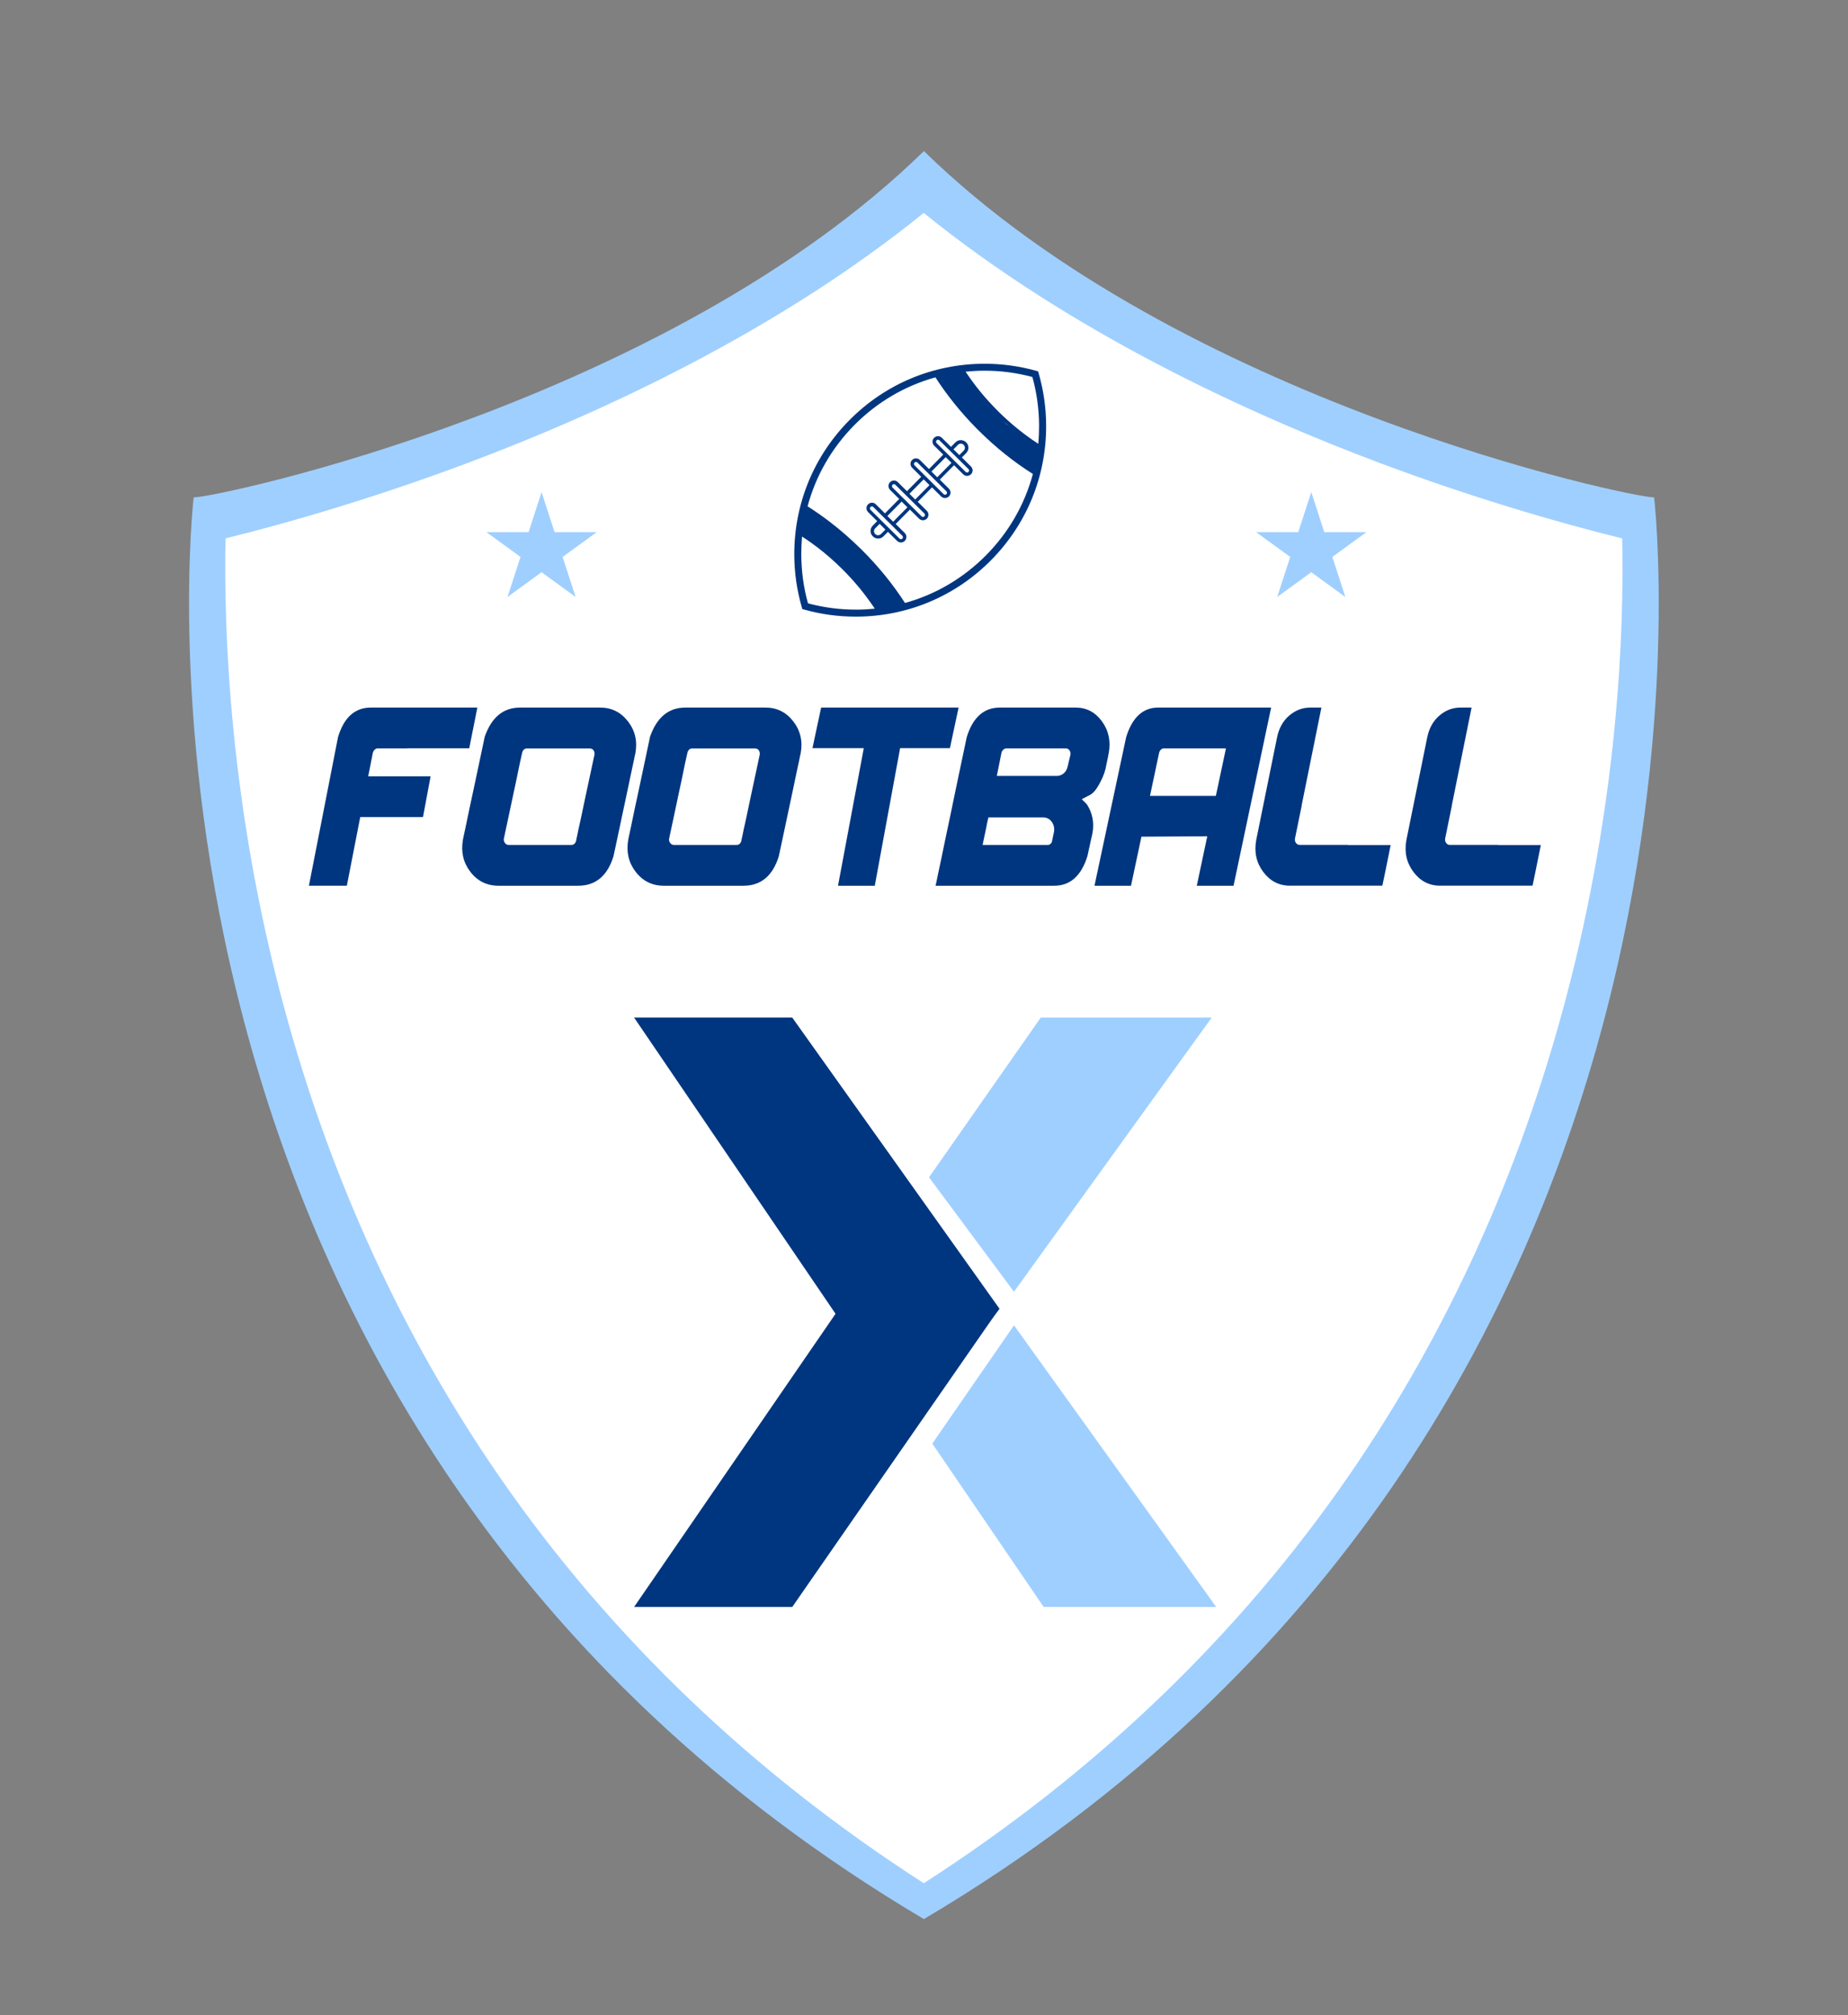
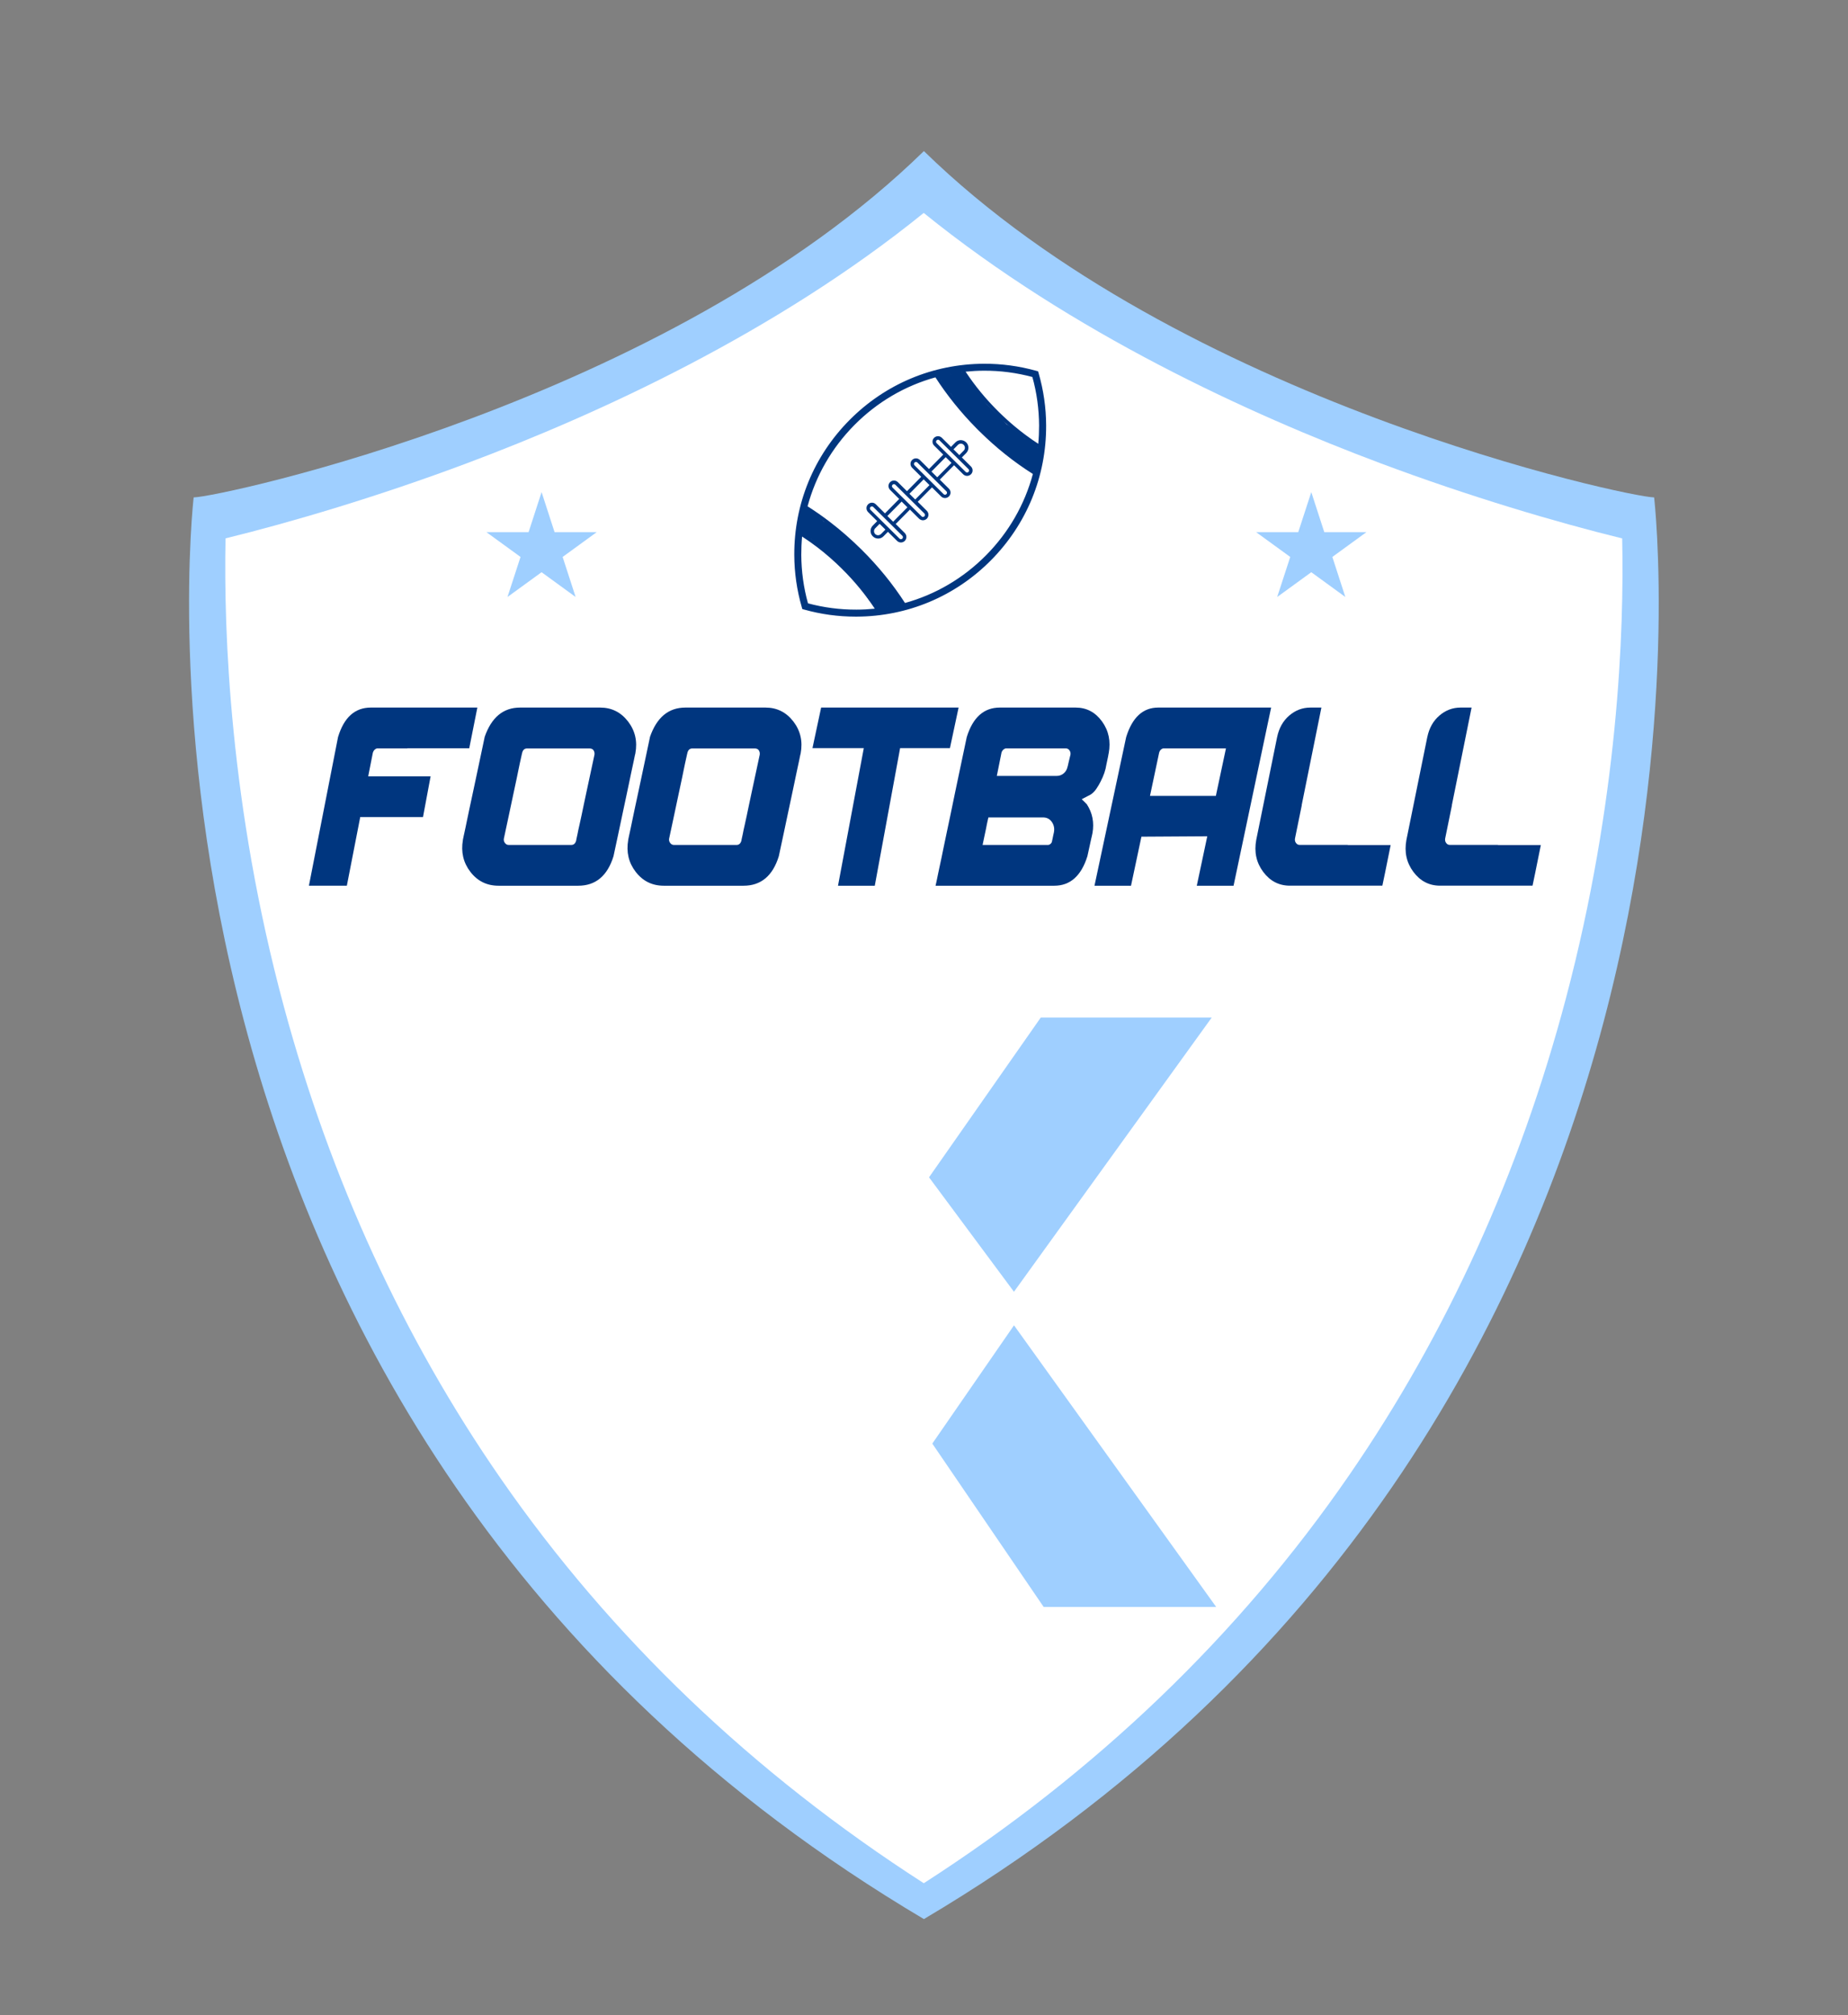
<svg xmlns="http://www.w3.org/2000/svg" width="300" height="327" viewBox="0 0 300 327" fill="none">
  <rect x="0" y="0" width="300" height="327" fill="#808080" stroke="none" />
  <path d="M149.983 24.517C108.32 65.228 35.389 80.72 31.44 80.72C31.44 80.72 13.785 230.747 149.983 311.435C286.18 230.747 268.526 80.72 268.526 80.72C264.568 80.72 191.645 65.22 149.983 24.517Z" fill="#9FCFFF" />
  <path d="M149.965 34.564C174.03 54.029 202.846 67.223 224.188 75.21C238.465 80.557 252.709 84.775 263.34 87.375C263.667 102.302 262.718 129.901 254.181 162.111C246.683 190.396 234.875 216.376 219.077 239.315C201.145 265.361 177.922 287.629 149.965 305.614C122.228 287.777 99.16 265.729 81.293 239.953C65.504 217.185 53.655 191.402 46.075 163.32C37.301 130.808 36.303 102.547 36.614 87.367C47.236 84.767 61.472 80.549 75.733 75.202C97.075 67.215 125.891 54.029 149.956 34.556" fill="white" />
  <path d="M87.919 79.862L90.028 86.361H96.864L91.337 90.383L93.446 96.882L87.919 92.86L82.383 96.882L84.501 90.383L78.965 86.361H85.809L87.919 79.862Z" fill="#9FCFFF" />
  <path d="M212.872 79.862L214.982 86.361H221.818L216.29 90.383L218.4 96.882L212.872 92.86L207.336 96.882L209.454 90.383L203.918 86.361H210.754L212.872 79.862Z" fill="#9FCFFF" />
  <path d="M164.603 209.632L196.706 165.135H168.953L150.816 191.058L164.603 209.632Z" fill="#9FCFFF" />
-   <path d="M102.938 260.783H128.613L162.033 212.624L148.77 194.099L102.938 260.783Z" fill="#00367F" />
  <path d="M164.611 215.076L151.348 234.271L169.427 260.782H197.434L164.611 215.076Z" fill="#9FCFFF" />
-   <path d="M148.001 231.156L162.262 212.395L128.613 165.135H102.938L148.001 231.377V231.156Z" fill="#00367F" />
  <path d="M54.875 119.616C55.84 116.42 57.614 114.825 60.206 114.825H77.493L76.176 121.431H66.118V121.455H61.261C61.122 121.455 60.983 121.521 60.836 121.652C60.689 121.782 60.591 121.954 60.525 122.167L59.773 125.984H69.904L68.669 132.59H58.481L56.306 143.74H50.148L54.875 119.616Z" fill="#00367F" />
  <path d="M78.67 119.616C79.774 116.42 81.687 114.826 84.435 114.826H97.436C99.284 114.826 100.789 115.578 101.95 117.074C103.103 118.57 103.504 120.295 103.144 122.249C103.144 122.265 103.144 122.289 103.128 122.338C103.111 122.379 103.103 122.445 103.078 122.518C103.062 122.6 103.038 122.715 103.005 122.878C102.972 123.033 102.931 123.238 102.882 123.475C102.833 123.712 102.768 124.006 102.694 124.35C102.621 124.693 102.531 125.102 102.432 125.576C102.334 126.05 102.22 126.598 102.089 127.219C101.958 127.84 101.811 128.535 101.647 129.312C101.484 130.088 101.304 130.955 101.091 131.92C100.887 132.884 100.658 133.955 100.413 135.124C100.167 136.293 99.898 137.577 99.595 138.95C98.606 142.146 96.692 143.741 93.855 143.741H80.943C79.038 143.741 77.517 142.989 76.364 141.492C75.211 139.996 74.81 138.272 75.146 136.318C75.146 136.301 75.146 136.277 75.154 136.228C75.154 136.187 75.17 136.122 75.195 136.048C75.211 135.966 75.236 135.852 75.268 135.688C75.301 135.533 75.342 135.329 75.399 135.091C75.456 134.854 75.522 134.56 75.587 134.217C75.653 133.873 75.743 133.465 75.841 132.99C75.939 132.516 76.053 131.969 76.184 131.347C76.315 130.726 76.462 130.031 76.634 129.255C76.805 128.478 76.985 127.611 77.19 126.647C77.386 125.682 77.615 124.619 77.869 123.442C78.122 122.273 78.384 120.99 78.678 119.616H78.67ZM92.751 137.119C93.135 137.119 93.405 136.882 93.536 136.408C93.536 136.391 93.536 136.375 93.544 136.342C93.544 136.318 93.56 136.261 93.569 136.195C93.585 136.122 93.601 136.023 93.634 135.893C93.667 135.762 93.699 135.598 93.74 135.41C93.781 135.222 93.83 134.969 93.887 134.675C93.953 134.38 94.026 134.037 94.116 133.653C94.206 133.268 94.305 132.811 94.411 132.296C94.517 131.781 94.64 131.192 94.779 130.538C94.918 129.884 95.073 129.156 95.245 128.347C95.417 127.538 95.613 126.655 95.817 125.682C96.022 124.709 96.251 123.646 96.504 122.477C96.545 122.208 96.488 121.971 96.357 121.766C96.218 121.562 96.005 121.464 95.719 121.464H85.547C85.146 121.464 84.885 121.701 84.762 122.175C84.762 122.191 84.762 122.208 84.754 122.24C84.746 122.273 84.737 122.322 84.713 122.388C84.696 122.461 84.672 122.559 84.647 122.69C84.623 122.821 84.59 122.984 84.541 123.172C84.5 123.369 84.443 123.614 84.377 123.908C84.312 124.202 84.247 124.546 84.165 124.93C84.083 125.322 83.993 125.772 83.887 126.287C83.781 126.802 83.658 127.391 83.511 128.045C83.364 128.699 83.208 129.426 83.045 130.236C82.873 131.045 82.685 131.928 82.48 132.901C82.276 133.873 82.047 134.936 81.794 136.105C81.753 136.375 81.818 136.612 81.982 136.816C82.145 137.021 82.341 137.119 82.579 137.119H92.751Z" fill="#00367F" />
  <path d="M105.506 119.616C106.61 116.42 108.523 114.826 111.271 114.826H124.272C126.12 114.826 127.625 115.578 128.786 117.074C129.939 118.57 130.34 120.295 129.98 122.249C129.98 122.265 129.98 122.289 129.963 122.338C129.947 122.379 129.939 122.445 129.914 122.518C129.898 122.6 129.874 122.715 129.841 122.878C129.808 123.033 129.767 123.238 129.718 123.475C129.669 123.712 129.604 124.006 129.53 124.35C129.457 124.693 129.367 125.102 129.268 125.576C129.17 126.05 129.056 126.598 128.925 127.219C128.794 127.84 128.647 128.535 128.483 129.312C128.32 130.088 128.14 130.955 127.927 131.92C127.723 132.884 127.494 133.955 127.249 135.124C127.003 136.293 126.734 137.577 126.431 138.95C125.442 142.146 123.528 143.741 120.691 143.741H107.779C105.874 143.741 104.353 142.989 103.2 141.492C102.047 139.996 101.646 138.272 101.982 136.318C101.982 136.301 101.982 136.277 101.99 136.228C101.99 136.187 102.006 136.122 102.031 136.048C102.047 135.966 102.071 135.852 102.104 135.688C102.137 135.533 102.178 135.329 102.235 135.091C102.292 134.854 102.358 134.56 102.423 134.217C102.489 133.873 102.578 133.465 102.677 132.99C102.775 132.516 102.889 131.969 103.02 131.347C103.151 130.726 103.298 130.031 103.47 129.255C103.641 128.478 103.821 127.611 104.026 126.647C104.222 125.682 104.451 124.619 104.705 123.442C104.958 122.273 105.22 120.99 105.514 119.616H105.506ZM119.579 137.119C119.963 137.119 120.233 136.882 120.364 136.408C120.364 136.391 120.364 136.375 120.372 136.342C120.372 136.318 120.388 136.261 120.396 136.195C120.413 136.122 120.429 136.023 120.462 135.893C120.494 135.762 120.527 135.598 120.568 135.41C120.609 135.222 120.658 134.969 120.715 134.675C120.781 134.38 120.854 134.037 120.944 133.653C121.034 133.268 121.132 132.811 121.239 132.296C121.345 131.781 121.468 131.192 121.607 130.538C121.746 129.884 121.901 129.156 122.073 128.347C122.244 127.538 122.441 126.655 122.645 125.682C122.849 124.709 123.078 123.646 123.332 122.477C123.373 122.208 123.316 121.971 123.185 121.766C123.046 121.562 122.833 121.464 122.547 121.464H112.375C111.974 121.464 111.712 121.701 111.59 122.175C111.59 122.191 111.59 122.208 111.581 122.24C111.573 122.273 111.565 122.322 111.541 122.388C111.524 122.461 111.5 122.559 111.475 122.69C111.451 122.821 111.418 122.984 111.369 123.172C111.328 123.369 111.271 123.614 111.205 123.908C111.14 124.202 111.074 124.546 110.993 124.93C110.911 125.322 110.821 125.772 110.715 126.287C110.608 126.802 110.486 127.391 110.339 128.045C110.191 128.699 110.036 129.426 109.872 130.236C109.701 131.045 109.513 131.928 109.308 132.901C109.104 133.873 108.875 134.936 108.621 136.105C108.58 136.375 108.646 136.612 108.809 136.816C108.973 137.021 109.169 137.119 109.406 137.119H119.579Z" fill="#00367F" />
  <path d="M140.227 121.407H131.895L133.301 114.826H155.616L154.21 121.407H146.123L142.01 143.741H136.04L140.227 121.407Z" fill="#00367F" />
  <path d="M162.313 114.826H174.619C176.386 114.826 177.808 115.578 178.896 117.074C179.983 118.57 180.343 120.295 179.983 122.249C179.967 122.265 179.959 122.289 179.959 122.322C179.959 122.355 179.943 122.412 179.934 122.486C179.918 122.559 179.902 122.665 179.877 122.796C179.853 122.935 179.82 123.107 179.771 123.311C179.73 123.516 179.673 123.777 179.607 124.08C179.485 124.954 179.166 125.878 178.667 126.843C178.479 127.219 178.25 127.611 177.972 128.02C177.694 128.429 177.375 128.748 176.999 128.977C176.983 128.977 176.974 128.977 176.95 129.001C176.933 129.017 176.893 129.034 176.827 129.067C176.762 129.099 176.68 129.132 176.582 129.189C176.484 129.238 176.353 129.304 176.198 129.393C176.042 129.483 175.846 129.582 175.609 129.696C175.625 129.712 175.641 129.729 175.666 129.753C175.691 129.778 175.731 129.819 175.789 129.876C175.846 129.933 175.928 130.015 176.034 130.113C176.14 130.211 176.271 130.35 176.435 130.522C177.35 131.928 177.653 133.489 177.35 135.206C177.334 135.263 177.326 135.329 177.31 135.386C177.293 135.451 177.277 135.541 177.252 135.664C177.228 135.786 177.195 135.933 177.146 136.113C177.097 136.293 177.056 136.514 176.999 136.784C176.942 137.053 176.876 137.364 176.794 137.724C176.713 138.084 176.623 138.492 176.525 138.95C175.527 142.146 173.728 143.741 171.136 143.741H151.879C151.879 143.741 151.879 143.7 151.887 143.667C151.887 143.634 151.903 143.577 151.928 143.504C151.944 143.43 151.969 143.324 152.002 143.177C152.034 143.029 152.067 142.85 152.116 142.637C152.157 142.424 152.214 142.155 152.28 141.836C152.345 141.517 152.419 141.149 152.517 140.716C152.607 140.283 152.713 139.792 152.836 139.228C152.958 138.664 153.089 138.034 153.228 137.315C153.375 136.604 153.539 135.811 153.727 134.928C153.915 134.045 154.119 133.08 154.34 132.026C154.561 130.971 154.798 129.81 155.06 128.543C155.321 127.276 155.608 125.903 155.927 124.415C156.237 122.927 156.581 121.325 156.941 119.616C157.93 116.42 159.721 114.826 162.305 114.826H162.313ZM159.5 137.119H170.138C170.277 137.119 170.416 137.053 170.564 136.923C170.711 136.792 170.784 136.62 170.801 136.408C170.817 136.35 170.825 136.293 170.842 136.244C170.858 136.195 170.866 136.122 170.891 136.015C170.907 135.917 170.931 135.786 170.964 135.639C170.997 135.492 171.038 135.304 171.087 135.091C171.209 134.462 171.103 133.898 170.76 133.399C170.416 132.901 169.934 132.655 169.321 132.655H160.448C160.448 132.655 160.448 132.688 160.44 132.721C160.44 132.753 160.424 132.802 160.399 132.884C160.383 132.966 160.359 133.072 160.326 133.211C160.293 133.35 160.26 133.522 160.211 133.743C160.17 133.955 160.113 134.225 160.056 134.544C159.991 134.863 159.917 135.23 159.819 135.656C159.721 136.081 159.623 136.571 159.508 137.135L159.5 137.119ZM162.575 122.167L161.822 125.919H171.545C171.97 125.919 172.346 125.78 172.673 125.51C173 125.241 173.213 124.873 173.311 124.407C173.327 124.39 173.336 124.366 173.336 124.333C173.336 124.3 173.352 124.243 173.376 124.162C173.393 124.08 173.417 123.973 173.45 123.826C173.483 123.679 173.524 123.499 173.581 123.279C173.638 123.058 173.704 122.788 173.777 122.469C173.818 122.199 173.761 121.962 173.605 121.758C173.458 121.554 173.27 121.456 173.041 121.456H163.319C163.18 121.456 163.041 121.521 162.885 121.652C162.738 121.783 162.632 121.954 162.566 122.167H162.575Z" fill="#00367F" />
  <path d="M182.819 119.616C183.809 116.42 185.542 114.826 188.02 114.826H206.353L200.253 143.741H194.283L195.976 135.762L199.018 121.456H188.887C188.748 121.456 188.609 121.521 188.461 121.652C188.314 121.783 188.224 121.954 188.167 122.167L186.687 129.156H197.881L197.064 135.705L185.297 135.778L183.604 143.741H177.676L182.819 119.616Z" fill="#00367F" />
  <path d="M207.326 119.616C207.629 118.161 208.275 117 209.281 116.134C210.278 115.267 211.431 114.826 212.731 114.826H214.514L211.308 130.685H211.325L210.221 136.097C210.18 136.367 210.237 136.604 210.393 136.808C210.548 137.013 210.736 137.111 210.973 137.111H218.799V137.135H225.757C225.471 138.541 225.16 140.054 224.841 141.664C224.702 142.343 224.563 143.029 224.408 143.732H209.411C207.621 143.732 206.173 142.98 205.061 141.484C203.949 139.988 203.573 138.263 203.933 136.31L207.326 119.608V119.616Z" fill="#00367F" />
  <path d="M231.705 119.616C232.008 118.161 232.654 117 233.659 116.134C234.657 115.267 235.81 114.826 237.11 114.826H238.893L235.687 130.685H235.704L234.6 136.097C234.559 136.367 234.616 136.604 234.771 136.808C234.927 137.013 235.115 137.111 235.352 137.111H243.178V137.135H250.136C249.85 138.541 249.539 140.054 249.22 141.664C249.081 142.343 248.942 143.029 248.787 143.732H233.79C231.999 143.732 230.552 142.98 229.44 141.484C228.328 139.988 227.952 138.263 228.312 136.31L231.705 119.608V119.616Z" fill="#00367F" />
  <path d="M168.609 60.56L168.519 60.258L168.216 60.176C165.46 59.407 162.598 59.015 159.72 59.031C151.461 59.064 143.718 62.309 137.904 68.171C132.09 74.032 128.909 81.807 128.942 90.055C128.95 92.941 129.367 95.794 130.16 98.541L130.25 98.844L130.553 98.925C133.267 99.686 136.072 100.07 138.918 100.07C138.959 100.07 139.008 100.07 139.049 100.07C147.307 100.037 155.051 96.792 160.865 90.93C166.679 85.069 169.86 77.294 169.827 69.046C169.819 66.16 169.402 63.307 168.609 60.56ZM156.114 60.397C157.668 62.792 159.524 65.064 161.658 67.182C162.525 68.04 163.433 68.866 164.348 69.634C165.681 70.746 167.071 71.768 168.486 72.667C168.339 73.918 168.118 75.152 167.824 76.362C164.839 74.457 161.977 72.16 159.328 69.536C159.189 69.397 159.05 69.258 158.919 69.119C156.441 66.609 154.258 63.912 152.434 61.1C153.645 60.789 154.871 60.56 156.122 60.405L156.114 60.397ZM159.72 60.159C162.386 60.143 165.043 60.495 167.595 61.181C168.306 63.732 168.666 66.381 168.682 69.046C168.682 70.043 168.641 71.04 168.551 72.021C167.243 71.171 165.951 70.223 164.716 69.185C163.809 68.424 162.909 67.607 162.059 66.765C160.031 64.754 158.248 62.587 156.752 60.315C157.733 60.217 158.723 60.159 159.728 60.159H159.72ZM142.655 98.705C141.109 96.317 139.245 94.037 137.111 91.919C135.802 90.62 134.42 89.418 132.997 88.331C132.106 87.652 131.199 87.014 130.283 86.434C130.43 85.183 130.651 83.949 130.945 82.739C132.098 83.475 133.251 84.276 134.355 85.126C136.113 86.467 137.822 87.963 139.433 89.565C142.082 92.197 144.405 95.026 146.334 98.001C145.124 98.312 143.898 98.541 142.646 98.696L142.655 98.705ZM139.04 98.933C136.366 98.942 133.717 98.598 131.166 97.912C130.454 95.361 130.095 92.721 130.078 90.047C130.078 89.05 130.119 88.052 130.209 87.072C131.027 87.603 131.845 88.175 132.646 88.788C134.052 89.859 135.418 91.053 136.702 92.328C138.738 94.347 140.512 96.514 142.009 98.778C141.027 98.876 140.038 98.933 139.032 98.933H139.04ZM160.055 90.129C156.359 93.857 151.846 96.489 146.915 97.854C144.944 94.797 142.565 91.87 139.842 89.172C138.206 87.554 136.481 86.041 134.706 84.684C133.537 83.785 132.319 82.943 131.1 82.166C132.425 77.229 135.017 72.692 138.713 68.964C142.409 65.236 146.923 62.604 151.854 61.239C153.726 64.141 155.959 66.92 158.51 69.504C158.649 69.642 158.788 69.781 158.927 69.92C161.65 72.626 164.594 74.972 167.676 76.918C166.352 81.856 163.76 86.393 160.064 90.121L160.055 90.129Z" fill="#00367F" />
  <path d="M156.131 74.253L156.851 73.526C157.08 73.289 157.211 72.986 157.211 72.651C157.211 72.324 157.08 72.013 156.843 71.784C156.605 71.555 156.295 71.433 155.968 71.425C155.641 71.425 155.33 71.555 155.101 71.793L154.381 72.52L152.901 71.049C152.73 70.877 152.509 70.787 152.272 70.787C152.034 70.787 151.805 70.885 151.642 71.049C151.47 71.22 151.38 71.441 151.38 71.678C151.38 71.915 151.478 72.144 151.642 72.308L153.122 73.779L150.808 76.117L149.328 74.646C149.156 74.482 148.935 74.384 148.698 74.384C148.461 74.384 148.232 74.482 148.069 74.646C147.897 74.817 147.807 75.038 147.807 75.275C147.807 75.512 147.905 75.741 148.069 75.905L149.549 77.376L147.235 79.714L145.754 78.243C145.583 78.079 145.362 77.981 145.125 77.981C144.888 77.981 144.659 78.079 144.495 78.243C144.323 78.414 144.234 78.635 144.234 78.872C144.234 79.109 144.332 79.338 144.495 79.502L145.975 80.973L143.661 83.311L142.181 81.84C142.009 81.668 141.789 81.578 141.551 81.578C141.314 81.578 141.085 81.676 140.922 81.84C140.75 82.011 140.66 82.232 140.66 82.469C140.66 82.706 140.758 82.935 140.922 83.099L142.402 84.57L141.682 85.298C141.453 85.535 141.322 85.837 141.322 86.172C141.322 86.499 141.453 86.81 141.69 87.039C141.919 87.268 142.23 87.399 142.557 87.399C142.884 87.399 143.195 87.268 143.424 87.031L144.144 86.303L145.624 87.775C145.795 87.938 146.016 88.036 146.253 88.036C146.49 88.036 146.719 87.938 146.883 87.775C147.226 87.423 147.226 86.859 146.883 86.507L145.403 85.036L147.717 82.698L149.197 84.169C149.369 84.341 149.598 84.431 149.827 84.431C150.056 84.431 150.285 84.341 150.464 84.169C150.808 83.818 150.808 83.254 150.464 82.902L148.984 81.431L151.299 79.093L152.779 80.564C152.95 80.736 153.179 80.826 153.408 80.826C153.637 80.826 153.866 80.736 154.046 80.564C154.218 80.393 154.308 80.172 154.308 79.935C154.308 79.698 154.21 79.469 154.046 79.305L152.566 77.834L154.88 75.496L156.36 76.967C156.532 77.139 156.761 77.229 156.99 77.229C157.219 77.229 157.448 77.139 157.628 76.967C157.799 76.796 157.889 76.575 157.889 76.338C157.889 76.101 157.791 75.872 157.628 75.708L156.148 74.237L156.131 74.253ZM155.51 72.193C155.632 72.07 155.804 71.997 155.976 71.997C156.156 71.997 156.319 72.062 156.442 72.193C156.565 72.316 156.638 72.487 156.638 72.659C156.638 72.831 156.573 73.002 156.45 73.125L155.73 73.853L154.79 72.921L155.51 72.193ZM143.015 86.663C142.892 86.785 142.721 86.859 142.549 86.859C142.377 86.867 142.206 86.794 142.083 86.671C141.96 86.548 141.887 86.377 141.887 86.205C141.887 86.025 141.952 85.862 142.075 85.739L142.794 85.011L143.735 85.944L143.015 86.671V86.663ZM146.482 87.407C146.425 87.472 146.343 87.505 146.253 87.505C146.171 87.505 146.082 87.472 146.024 87.407L141.314 82.739C141.249 82.682 141.216 82.6 141.216 82.51C141.216 82.42 141.249 82.338 141.314 82.281C141.372 82.216 141.453 82.183 141.543 82.183C141.633 82.183 141.707 82.216 141.772 82.281L146.482 86.949C146.613 87.072 146.613 87.284 146.482 87.407ZM144.994 84.668L144.054 83.736L146.368 81.398L147.308 82.33L144.994 84.668ZM150.064 83.793C149.941 83.924 149.729 83.924 149.606 83.793L144.896 79.126C144.83 79.068 144.798 78.987 144.798 78.897C144.798 78.807 144.83 78.725 144.896 78.668C144.953 78.602 145.035 78.57 145.125 78.57C145.215 78.57 145.288 78.602 145.354 78.668L150.064 83.336C150.195 83.458 150.195 83.671 150.064 83.793ZM148.576 81.063L147.635 80.131L149.949 77.793L150.89 78.725L148.576 81.063ZM153.735 79.959C153.735 80.049 153.703 80.131 153.637 80.188C153.515 80.319 153.302 80.319 153.179 80.188L148.469 75.52C148.404 75.463 148.371 75.381 148.371 75.291C148.371 75.201 148.404 75.12 148.469 75.062C148.527 74.997 148.608 74.964 148.698 74.964C148.78 74.964 148.87 74.997 148.927 75.062L153.637 79.731C153.703 79.788 153.735 79.869 153.735 79.959ZM152.149 77.458L151.209 76.526L153.523 74.188L154.463 75.12L152.149 77.458ZM157.219 76.583C157.161 76.648 157.08 76.681 156.99 76.681C156.908 76.681 156.818 76.648 156.761 76.583L152.051 71.915C151.985 71.858 151.953 71.776 151.953 71.686C151.953 71.596 151.985 71.515 152.051 71.457C152.108 71.392 152.19 71.359 152.28 71.359C152.37 71.359 152.443 71.392 152.509 71.457L157.219 76.125C157.284 76.183 157.317 76.264 157.317 76.354C157.317 76.444 157.284 76.526 157.219 76.583Z" fill="#00367F" />
  <path d="M131.086 86.001C131.609 85.993 132.116 86.222 132.509 86.541C132.746 86.729 132.983 86.925 133.212 87.113C133.506 87.358 133.743 87.685 134.079 87.922C134.733 88.388 135.412 88.854 136 89.41C136.753 90.121 137.235 91.029 137.971 91.748C138.126 91.895 138.314 91.993 138.445 92.141C138.666 92.394 138.821 92.664 139.083 92.893C139.427 93.187 139.77 93.514 140.023 93.89" fill="#00367F" />
  <path d="M131.086 87.228C131.332 87.228 131.577 87.367 131.822 87.555C132.198 87.849 132.525 88.168 132.869 88.503C133.613 89.231 134.562 89.697 135.289 90.449C135.96 91.135 136.41 92.018 137.146 92.664C137.268 92.77 137.415 92.86 137.538 92.975C137.44 92.885 137.538 92.975 137.571 93.024C137.677 93.163 137.824 93.375 138.004 93.571C138.298 93.898 138.715 94.185 138.953 94.52C139.337 95.059 140.024 95.313 140.629 94.961C141.16 94.65 141.455 93.825 141.071 93.285C140.703 92.77 140.277 92.378 139.828 91.945C139.697 91.822 139.566 91.609 139.386 91.397C139.206 91.184 138.969 91.053 138.765 90.857C138.904 90.988 138.593 90.661 138.601 90.669C138.511 90.579 138.429 90.481 138.348 90.383C138.2 90.212 138.078 90.04 137.931 89.844C137.571 89.37 137.219 88.903 136.786 88.495C136.352 88.086 135.837 87.702 135.338 87.342C134.905 87.031 134.602 86.77 134.226 86.402C133.351 85.56 132.337 84.808 131.078 84.783C130.416 84.767 129.852 85.356 129.852 86.01C129.852 86.664 130.416 87.219 131.078 87.236L131.086 87.228Z" fill="#00367F" />
  <path d="M140.881 94.127C140.881 94.315 140.824 94.609 140.881 94.789C140.939 94.985 141.176 95.092 141.307 95.239C141.495 95.443 141.519 95.574 141.593 95.836C141.707 96.252 142.018 96.612 142.296 96.939C142.525 97.201 142.779 97.495 143.097 97.65C143.318 97.765 143.49 97.74 143.735 97.765C144.218 97.806 144.692 97.994 145.174 98.043C145.174 97.806 144.676 97.479 144.545 97.258C144.365 96.939 144.136 96.653 143.94 96.342C143.711 95.966 143.384 95.672 143.147 95.296C142.909 94.92 142.566 94.626 142.28 94.274C142.141 94.111 142.075 93.915 141.928 93.751C141.781 93.588 141.617 93.44 141.446 93.301C141.119 93.032 140.849 92.664 140.554 92.353C140.325 92.108 140.056 91.912 139.851 91.642C139.753 91.511 139.647 91.397 139.54 91.266C139.393 91.086 139.213 90.972 139.042 90.8C138.747 90.522 138.535 90.162 138.199 89.941C137.864 89.721 137.488 89.443 137.275 89.075C137.284 89.238 137.57 89.312 137.692 89.361C137.619 89.058 137.3 88.862 137.046 88.707C136.793 88.552 136.678 88.282 136.466 88.078C136.172 87.8 135.795 87.62 135.509 87.317C135.329 87.129 135.166 86.941 134.953 86.786" fill="#00367F" />
  <path d="M139.655 94.127C139.622 94.846 139.688 95.435 140.252 95.942C140.252 95.942 140.497 96.195 140.416 96.081C140.293 95.901 140.473 96.334 140.473 96.334C140.628 96.751 140.857 97.086 141.135 97.438C141.593 98.018 142.125 98.623 142.852 98.852C143.171 98.95 143.498 98.942 143.825 98.999C144.283 99.081 144.717 99.195 145.175 99.253C146.009 99.359 146.516 98.386 146.36 97.699C146.287 97.397 146.123 97.144 145.919 96.915C145.853 96.841 145.788 96.776 145.722 96.71C145.682 96.669 145.485 96.481 145.6 96.62C145.265 96.203 145.019 95.705 144.684 95.28C144.324 94.814 143.997 94.323 143.596 93.89C143.245 93.506 142.991 93.048 142.623 92.696C141.896 91.993 141.168 91.282 140.514 90.513C140.203 90.146 139.819 89.843 139.5 89.475C139.164 89.091 138.608 88.862 138.33 88.445C137.995 87.938 137.374 87.693 136.801 87.947C136.294 88.167 135.861 88.821 136.09 89.394C136.352 90.031 136.736 90.301 137.365 90.538C138.208 90.857 139.197 89.868 138.878 89.026C138.715 88.609 138.527 88.29 138.183 87.996C138.118 87.938 137.864 87.791 137.782 87.718C137.66 87.603 137.57 87.448 137.455 87.325C137.186 87.023 136.842 86.835 136.54 86.581C136.286 86.369 136.082 86.115 135.828 85.903C135.321 85.478 134.593 85.404 134.095 85.903C133.661 86.336 133.579 87.211 134.095 87.636C134.34 87.84 134.544 88.077 134.782 88.29C135.035 88.519 135.346 88.674 135.591 88.895C135.746 89.034 135.845 89.23 135.992 89.385C136.098 89.5 136.286 89.688 136.433 89.745C136.564 89.794 136.621 89.941 136.515 89.671L138.028 88.159C137.848 88.085 137.905 88.126 138.191 88.274L138.51 88.813L138.478 88.723L136.237 89.671C136.597 90.211 137.038 90.522 137.529 90.93C137.856 91.208 138.134 91.576 138.461 91.879C139.205 92.557 139.794 93.416 140.538 94.086C141.282 94.756 141.83 95.549 142.435 96.326C142.746 96.727 143.04 97.127 143.318 97.552C143.466 97.773 143.596 98.002 143.768 98.198C143.842 98.28 143.923 98.37 144.013 98.443C144.218 98.615 144.103 98.705 144.013 98.353L145.199 96.8C144.962 96.767 144.733 96.686 144.504 96.637C144.242 96.588 143.825 96.628 143.596 96.514C143.449 96.44 143.057 95.925 142.942 95.746C142.705 95.394 142.664 94.953 142.403 94.609C142.321 94.495 142.125 94.201 141.969 94.168C141.871 94.07 141.887 94.127 142.018 94.331C142.092 94.56 142.125 94.609 142.125 94.462C142.157 94.421 142.141 94.176 142.149 94.127C142.223 92.549 139.77 92.549 139.696 94.127H139.655Z" fill="#00367F" />
  <path d="M134.091 86.303C133.756 86.262 133.47 85.706 133.265 85.461C133.061 85.216 132.783 85.028 132.529 84.807C132.317 84.627 132.047 84.513 131.826 84.325C131.679 84.202 131.475 83.867 131.303 83.826C131.205 83.998 131.123 84.284 131.082 84.48" fill="#00367F" />
  <path d="M134.339 85.421C134.339 85.421 134.282 85.404 134.249 85.396L134.47 85.486C134.47 85.486 134.413 85.453 134.38 85.445C134.266 85.38 134.536 85.584 134.47 85.511C134.421 85.462 134.372 85.412 134.323 85.355C134.225 85.241 134.462 85.543 134.364 85.412C134.348 85.388 134.323 85.355 134.307 85.331C134.266 85.274 134.225 85.216 134.184 85.159C133.947 84.824 133.685 84.562 133.366 84.309C133.178 84.162 132.998 83.998 132.794 83.868C132.72 83.818 132.639 83.769 132.557 83.72C132.524 83.696 132.483 83.679 132.45 83.655C132.426 83.639 132.41 83.63 132.385 83.614C132.328 83.573 132.361 83.598 132.475 83.679C132.222 83.377 131.935 83.058 131.543 82.944C131.15 82.829 130.692 83.009 130.504 83.369C130.357 83.639 130.251 83.941 130.194 84.243C130.095 84.71 130.333 85.257 130.84 85.372C131.298 85.478 131.87 85.233 131.968 84.726C132.009 84.538 132.058 84.358 132.132 84.186L132.042 84.407C132.042 84.407 132.074 84.333 132.099 84.293L131.06 84.718H131.085C131.011 84.693 130.938 84.66 130.864 84.636C130.954 84.677 130.93 84.71 130.782 84.562C130.807 84.587 130.84 84.611 130.864 84.644C130.913 84.693 130.954 84.75 131.003 84.799C131.142 84.963 131.306 85.094 131.477 85.225C131.625 85.331 131.788 85.421 131.944 85.519C132.099 85.617 131.788 85.388 131.919 85.502C131.96 85.535 132.001 85.568 132.042 85.601C132.115 85.658 132.189 85.715 132.262 85.78C132.336 85.846 132.401 85.903 132.475 85.968C132.508 86.001 132.532 86.026 132.565 86.058C132.598 86.091 132.696 86.222 132.581 86.075C132.467 85.928 132.606 86.116 132.63 86.156C132.671 86.214 132.712 86.279 132.761 86.336C133.031 86.704 133.366 87.121 133.849 87.203C134.102 87.244 134.331 87.244 134.56 87.113C134.748 86.999 134.936 86.786 134.985 86.565C135.043 86.328 135.026 86.067 134.895 85.854C134.773 85.666 134.577 85.47 134.348 85.429L134.339 85.421Z" fill="#00367F" />
  <path d="M153.285 61.001C153.383 61.017 153.49 61.083 153.571 61.156C153.62 61.197 153.669 61.336 153.727 61.352C153.849 61.385 154.242 61.164 154.405 61.14C154.708 61.083 155.362 60.944 155.632 61.115C155.779 61.214 155.918 61.426 156.033 61.581C156.163 61.761 156.245 61.867 156.074 62.006C155.804 62.219 155.297 62.227 154.97 62.268C154.414 62.342 154.046 62.227 153.735 61.753C153.931 62.571 154.961 63.004 155.329 63.723C155.665 64.369 156.204 64.974 156.638 65.563C157.096 66.184 157.709 66.658 158.183 67.271C158.429 67.59 158.739 67.786 159.025 68.056C159.328 68.342 159.532 68.677 159.86 68.947C160.056 69.111 160.236 69.233 160.375 69.446C160.514 69.658 160.653 69.846 160.849 69.985C161.258 70.279 161.618 70.59 161.977 70.95" fill="#00367F" />
  <path d="M153.041 61.885L153.106 61.95L152.779 61.623C153.025 61.966 153.262 62.261 153.736 62.277C154.03 62.277 154.259 62.154 154.521 62.073C154.709 62.015 154.905 61.974 155.102 61.958C155.6 61.925 155.061 61.917 155.102 61.86C155.102 61.86 155.363 62.228 155.388 62.277L155.265 61.811V61.909C155.347 61.688 155.437 61.476 155.527 61.255C155.437 61.353 155.061 61.345 154.922 61.353C154.84 61.353 154.636 61.361 154.627 61.353C154.709 61.378 154.586 61.337 154.546 61.28C153.981 60.47 152.55 60.928 152.861 61.991C153.016 62.498 153.311 62.915 153.687 63.282C153.99 63.577 154.333 63.822 154.554 64.182C155.167 65.187 155.895 66.168 156.721 67.01C157.105 67.403 157.44 67.852 157.833 68.22C158.225 68.588 158.61 68.981 158.994 69.381C159.166 69.561 159.378 69.692 159.55 69.872C159.722 70.051 159.828 70.264 160 70.436C160.409 70.861 160.924 71.18 161.341 71.597C162.183 72.43 163.483 71.13 162.641 70.297C162.248 69.912 161.799 69.61 161.398 69.242C161.218 69.079 161.112 68.858 160.948 68.678C160.785 68.498 160.58 68.359 160.4 68.196C160.041 67.852 159.754 67.46 159.378 67.133C158.953 66.773 158.634 66.34 158.25 65.939C157.498 65.171 156.762 64.337 156.222 63.397C155.977 62.972 155.69 62.629 155.331 62.293C155.085 62.064 154.734 61.827 154.636 61.5L152.951 62.212C153.45 62.923 154.104 63.266 154.979 63.184C155.78 63.111 156.892 62.996 157.072 62.024C157.236 61.157 156.279 60.209 155.461 60.127C155.093 60.086 154.734 60.151 154.366 60.217C154.235 60.241 154.112 60.266 153.99 60.315C153.924 60.34 153.532 60.438 153.744 60.438L154.398 60.707C154.447 60.789 154.439 60.781 154.382 60.699C154.325 60.593 154.243 60.503 154.145 60.438C153.965 60.282 153.769 60.2 153.548 60.119C153.082 59.939 152.542 60.315 152.42 60.765C152.281 61.288 152.599 61.713 153.066 61.893L153.041 61.885Z" fill="#00367F" />
  <path d="M162.434 71.457C162.582 71.49 162.786 71.662 162.917 71.752C163.097 71.874 163.277 72.013 163.448 72.152C163.653 72.324 163.824 72.504 164.045 72.667C164.274 72.839 164.438 73.068 164.658 73.248C165.092 73.607 165.607 73.877 166.057 74.212C166.425 74.49 166.76 74.809 167.161 75.03C167.267 75.087 167.381 75.136 167.488 75.193C167.627 75.267 167.635 75.373 167.733 75.471C167.733 75.332 167.798 75.185 167.807 75.046C167.823 74.858 167.848 74.662 167.856 74.474C167.856 74.188 167.848 73.885 167.807 73.607C167.782 73.452 167.758 73.256 167.7 73.117C167.61 72.888 167.234 72.937 167.095 72.708C166.956 72.479 166.735 72.144 166.441 72.103C166.392 72.226 166.482 72.397 166.515 72.52C166.556 72.684 166.613 72.847 166.67 73.002C166.711 73.125 166.744 73.248 166.785 73.362C166.662 73.362 166.506 73.182 166.4 73.109C166.139 72.912 165.869 72.716 165.623 72.496C165.345 72.242 165.059 72.005 164.789 71.752C164.364 71.359 163.898 71.016 163.44 70.664C163.227 70.501 163.023 70.313 162.802 70.166C162.483 69.945 162.091 69.822 161.805 69.544" fill="#00367F" />
  <path d="M162.189 72.35C162.099 72.317 162.099 72.3 162.181 72.358C162.23 72.39 162.279 72.423 162.328 72.464C162.426 72.537 162.532 72.611 162.639 72.685C162.819 72.816 163.007 73.004 163.203 73.175C163.268 73.232 163.342 73.29 163.407 73.339C163.506 73.412 163.53 73.437 163.481 73.396C163.456 73.371 163.457 73.379 163.497 73.412C163.587 73.494 163.677 73.584 163.759 73.674C163.988 73.911 164.25 74.107 164.52 74.295C164.969 74.606 165.427 74.884 165.803 75.194C166.073 75.407 166.335 75.628 166.637 75.799C166.727 75.857 166.866 75.955 166.973 75.971C167.087 75.996 166.834 75.775 166.866 75.848C166.907 75.947 167.014 76.045 167.079 76.126C167.308 76.404 167.774 76.453 168.085 76.314C168.436 76.159 168.616 75.857 168.649 75.472C168.649 75.538 168.649 75.513 168.673 75.399C168.69 75.325 168.698 75.243 168.706 75.17C168.723 75.031 168.739 74.9 168.755 74.761C168.78 74.524 168.772 74.279 168.755 74.042C168.731 73.584 168.706 73.028 168.469 72.627C168.306 72.341 168.044 72.186 167.749 72.072L167.684 72.047C167.586 72.014 167.594 72.014 167.709 72.063C167.741 72.096 167.897 72.3 167.807 72.137C167.57 71.72 167.161 71.328 166.678 71.23C166.229 71.131 165.64 71.36 165.55 71.875C165.444 72.489 165.705 73.061 165.893 73.633L167.022 72.505C167.071 72.521 167.12 72.546 167.161 72.587C167.12 72.554 167.087 72.521 167.046 72.489C166.899 72.366 166.744 72.268 166.597 72.145C166.482 72.055 166.253 71.851 166.106 71.72C165.705 71.368 165.321 71.001 164.904 70.665C164.487 70.33 164.07 70.028 163.694 69.717C163.473 69.546 163.26 69.374 163.015 69.243C162.9 69.178 162.778 69.12 162.672 69.055C162.614 69.022 162.557 68.99 162.5 68.957C162.549 69.006 162.541 68.99 162.451 68.916C162.083 68.589 161.519 68.548 161.151 68.916C160.815 69.251 160.783 69.881 161.151 70.216C161.38 70.42 161.633 70.592 161.911 70.739C162.026 70.804 162.14 70.862 162.254 70.927C162.385 71.009 162.385 71.009 162.475 71.082C162.925 71.45 163.358 71.753 163.775 72.104C164.192 72.456 164.626 72.873 165.059 73.241C165.313 73.461 165.591 73.649 165.852 73.862C165.787 73.813 165.795 73.813 165.869 73.878C165.951 73.952 166.032 74.017 166.122 74.074C166.253 74.164 166.384 74.23 166.539 74.271C167.185 74.426 167.905 73.829 167.668 73.142C167.602 72.954 167.545 72.775 167.488 72.587C167.455 72.489 167.431 72.39 167.398 72.292C167.349 72.129 167.398 71.998 167.324 72.358L166.196 73.004C166.376 73.044 166.171 72.971 166.147 72.963C166.098 72.922 166.106 72.93 166.171 72.995L166.22 73.052C166.098 72.905 166.237 73.102 166.253 73.118C166.31 73.2 166.368 73.29 166.433 73.363C166.547 73.494 166.686 73.6 166.842 73.674C166.875 73.69 167.112 73.805 167.193 73.813C167.022 73.788 166.817 73.265 166.842 73.478C166.842 73.543 166.875 73.625 166.891 73.69C166.924 73.854 166.891 73.649 166.899 73.772C166.915 73.952 166.924 74.132 166.932 74.32C166.932 74.778 166.85 75.031 166.809 75.481L168.379 74.826C168.428 74.884 168.445 74.916 168.395 74.835C168.297 74.688 168.232 74.622 168.109 74.524C167.995 74.434 167.872 74.369 167.741 74.303C167.48 74.172 167.251 74.001 167.071 73.862C166.547 73.445 166 73.093 165.452 72.709C165.264 72.578 165.125 72.431 164.937 72.235C164.699 71.998 164.544 71.9 164.315 71.695C163.849 71.279 163.285 70.763 162.68 70.567C162.222 70.42 161.658 70.739 161.551 71.213C161.437 71.72 161.707 72.186 162.197 72.341L162.189 72.35Z" fill="#00367F" />
  <path d="M155.703 62.595C156.333 63.576 157.118 64.516 157.944 65.334C158.598 65.98 159.244 66.56 159.677 67.378C160.151 68.285 160.789 68.996 161.566 69.642C161.885 69.912 162.237 70.182 162.523 70.484" fill="#00367F" />
  <path d="M154.902 63.061C155.417 63.862 156.014 64.615 156.651 65.326C157.248 65.98 157.96 66.544 158.499 67.247C158.737 67.558 158.9 67.917 159.105 68.244C159.333 68.62 159.603 68.972 159.89 69.307C160.478 69.994 161.239 70.492 161.86 71.138C162.686 71.988 163.986 70.689 163.16 69.838C162.563 69.217 161.844 68.743 161.271 68.105C160.699 67.468 160.388 66.707 159.873 66.053C159.358 65.399 158.712 64.844 158.14 64.239C157.526 63.584 156.97 62.89 156.48 62.146C155.842 61.157 154.247 62.08 154.893 63.078L154.902 63.061Z" fill="#00367F" />
  <path d="M156.449 62.219C156.539 62.612 156.948 62.922 157.202 63.208C157.496 63.535 157.79 63.854 158.085 64.181C158.649 64.802 158.968 65.62 159.557 66.209C160.145 66.797 160.734 67.484 161.396 68.015C162.116 68.588 162.623 69.421 163.318 70.018C163.702 70.345 164.144 70.59 164.536 70.909C164.904 71.212 165.28 71.473 165.681 71.727C165.37 71.506 165.109 71.212 164.782 70.999C164.528 70.827 164.291 70.689 164.07 70.468C163.71 70.108 163.163 69.716 162.68 69.511" fill="#00367F" />
  <path d="M155.558 62.465C155.91 63.553 157.038 64.223 157.668 65.147C158.011 65.645 158.298 66.169 158.69 66.635C159.083 67.101 159.508 67.501 159.917 67.918C160.326 68.335 160.792 68.67 161.192 69.087C161.568 69.471 161.896 69.913 162.272 70.305C162.689 70.739 163.179 71.066 163.662 71.409C164.185 71.777 164.668 72.186 165.207 72.521C165.624 72.782 166.221 72.611 166.466 72.194C166.745 71.728 166.532 71.237 166.139 70.935C165.878 70.739 165.641 70.501 165.379 70.305C165.158 70.142 164.921 70.011 164.717 69.823C164.234 69.39 163.735 68.989 163.138 68.719C162.689 68.515 162.149 68.588 161.879 69.046C161.65 69.439 161.756 70.101 162.206 70.305C162.77 70.559 163.163 70.935 163.637 71.319C164.144 71.736 164.684 72.128 165.207 72.529L166.139 70.943C165.641 70.632 165.199 70.264 164.725 69.929C164.3 69.618 163.883 69.349 163.515 68.965C163.179 68.605 162.877 68.221 162.541 67.861C162.165 67.469 161.724 67.141 161.331 66.757C160.939 66.373 160.563 65.981 160.186 65.58C159.843 65.212 159.606 64.779 159.328 64.362C159.001 63.863 158.608 63.43 158.208 62.989C158.036 62.801 157.872 62.604 157.692 62.425C157.57 62.302 157.365 62.155 157.316 61.991C156.957 60.871 155.174 61.345 155.542 62.482L155.558 62.465Z" fill="#00367F" />
  <path d="M131.082 85.07C132.66 85.07 132.66 82.617 131.082 82.617C129.504 82.617 129.504 85.07 131.082 85.07Z" fill="#00367F" />
  <path d="M133.891 87.113C135.469 87.113 135.469 84.66 133.891 84.66C132.312 84.66 132.312 87.113 133.891 87.113Z" fill="#00367F" />
  <path d="M131.844 85.903C133.422 85.903 133.422 83.45 131.844 83.45C130.266 83.45 130.266 85.903 131.844 85.903Z" fill="#00367F" />
</svg>